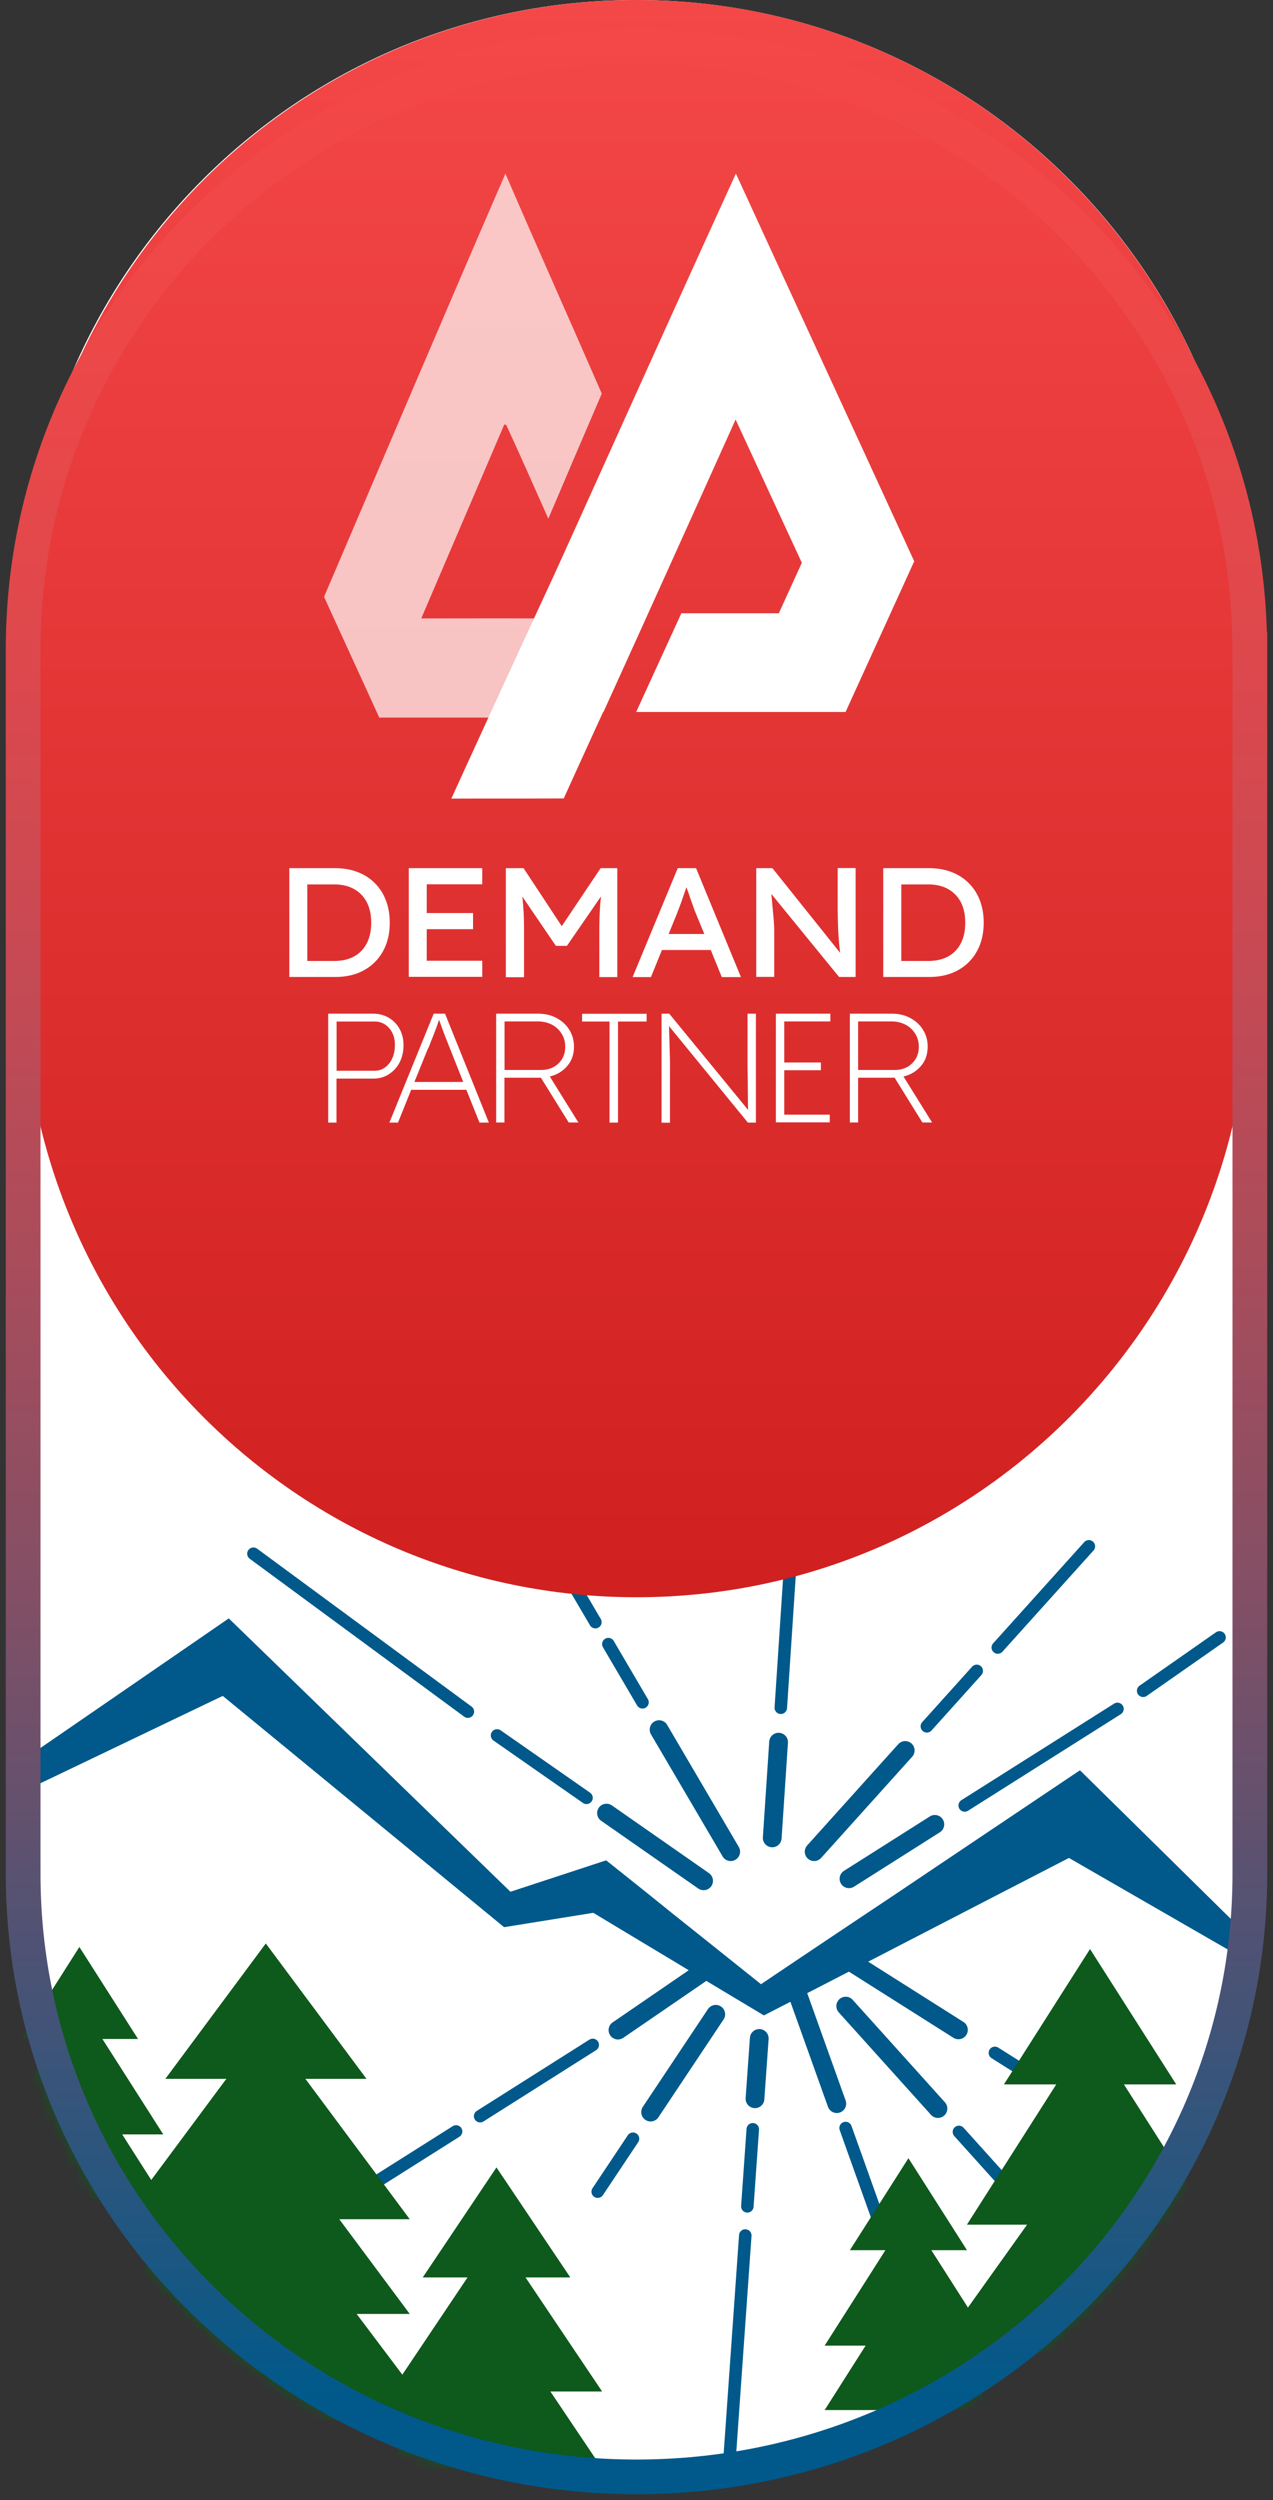
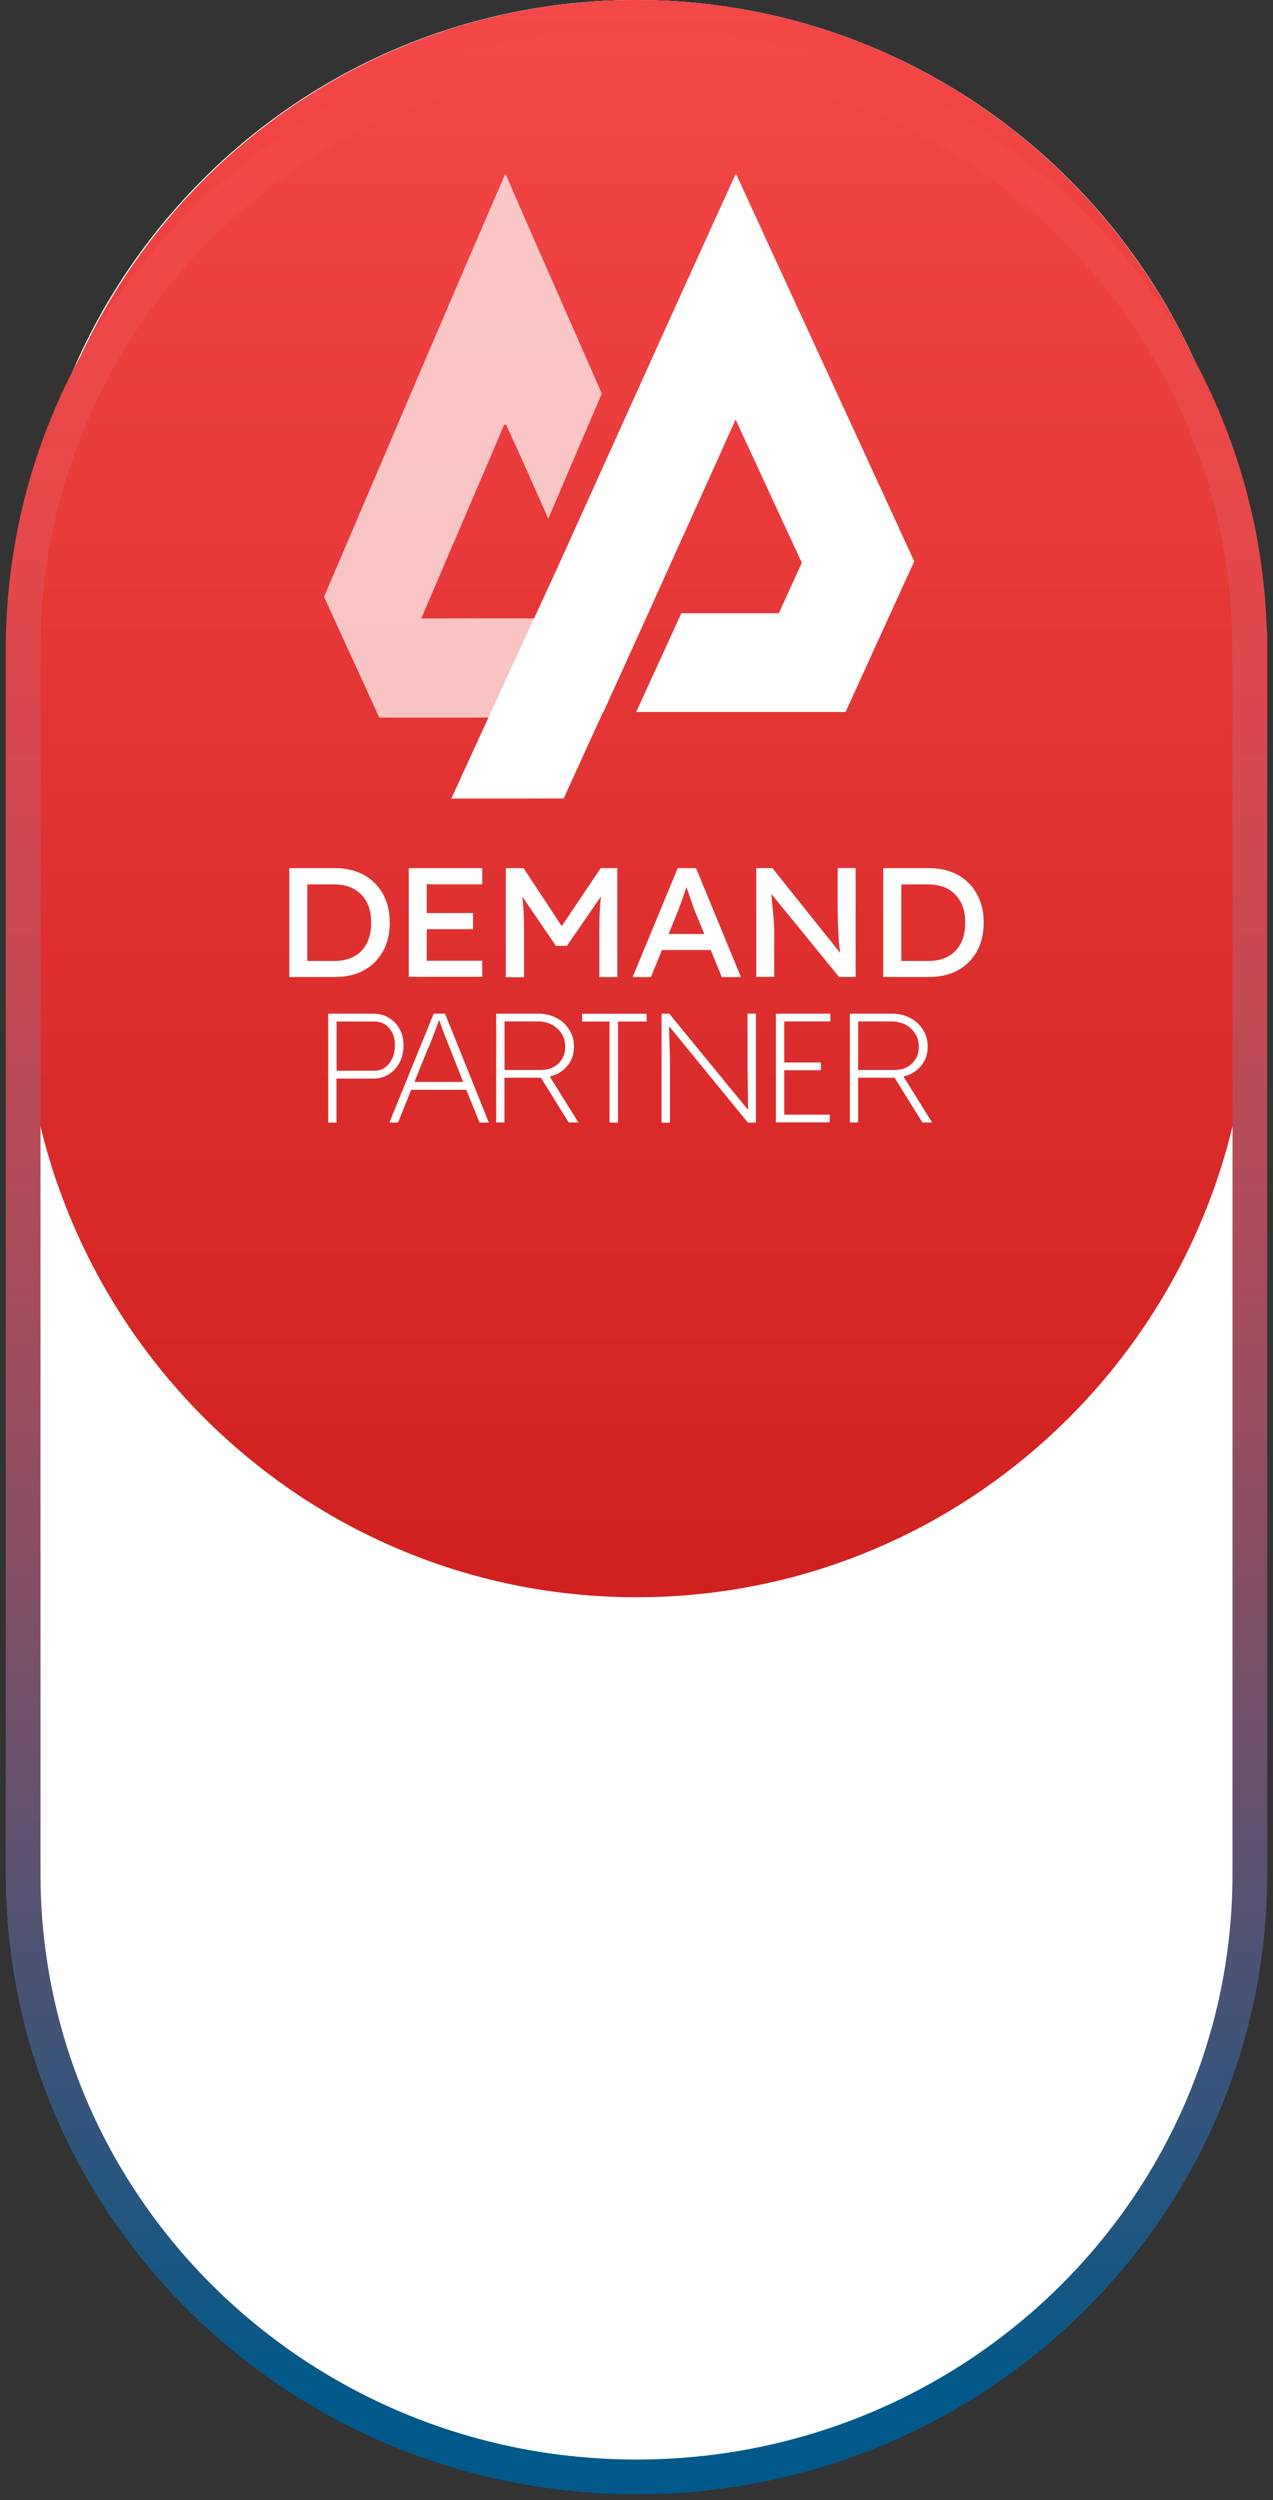
<svg xmlns="http://www.w3.org/2000/svg" width="110" height="216" fill="none">
  <rect width="100%" height="100%" fill="#333333" stroke="none" />
  <path fill="#fff" d="M107.91 52.96C107.91 23.71 84.2 0 54.96 0 25.72 0 2 23.71 2 52.96v107.55c0 29.25 23.71 52.96 52.96 52.96s52.96-23.71 52.96-52.96V52.96h-.01Z" />
  <mask id="a" width="110" height="214" x="0" y="2" maskUnits="userSpaceOnUse" style="mask-type:alpha">
-     <path fill="#fff" stroke="#00598A" stroke-miterlimit="10" stroke-width="3" d="M107.91 56.16c0-28.765-23.71-52.08-52.96-52.08S2 27.395 2 56.16V161.92C2 190.686 25.71 214 54.96 214s52.96-23.314 52.96-52.079V56.159h-.01Z" />
-   </mask>
+     </mask>
  <g mask="url(#a)">
    <path fill="#00598A" d="M107.388 166.8v2.38l-15.02-8.656c-5 2.577-10 5.164-14.99 7.742a3230.32 3230.32 0 0 1-11.37 5.863c-2.51-1.505-5.03-3.011-7.54-4.535-2.41-1.446-4.8-2.883-7.2-4.329l-7.71 1.24c-8.1-6.66-16.2-13.32-24.31-19.98-5.74 2.745-11.49 5.509-17.24 8.254.04-.935.09-1.879.13-2.824 5.88-4.043 11.76-8.086 17.63-12.129l24.34 23.619c2.76-.905 5.51-1.81 8.27-2.715 1.89 1.505 3.79 3.02 5.67 4.545 2.57 2.046 5.13 4.092 7.71 6.158 3.77-2.538 7.56-5.076 11.34-7.594 5.4-3.63 10.81-7.26 16.22-10.89 4.69 4.613 9.37 9.227 14.06 13.851h.01Z" />
    <path stroke="#00598A" stroke-linecap="round" stroke-miterlimit="10" stroke-width="1.62" d="m52.408 156.648 8.39 5.853" />
-     <path stroke="#00598A" stroke-linecap="round" stroke-miterlimit="10" stroke-width="1.08" d="m42.95 149.938 7.73 5.391M21.898 134.238l18.53 13.644" />
-     <path stroke="#00598A" stroke-linecap="round" stroke-miterlimit="10" stroke-width="1.62" d="m73.36 162.324 7.42-4.702M53.398 175.398l7.09-4.859" />
    <path stroke="#00598A" stroke-linecap="round" stroke-miterlimit="10" stroke-width="1.08" d="m83.36 155.989 13.2-8.343M98.78 146.082l6.599-4.613" />
    <path stroke="#00598A" stroke-linecap="round" stroke-miterlimit="10" stroke-width="1.62" d="m70.35 159.983 7.87-8.746" />
    <path stroke="#00598A" stroke-linecap="round" stroke-miterlimit="10" stroke-width="1.08" d="m80.09 149.152 4.31-4.791M86.219 142.344l7.87-8.745" />
    <path stroke="#00598A" stroke-linecap="round" stroke-miterlimit="10" stroke-width="1.62" d="m63.14 159.983-6.19-10.546" />
    <path stroke="#00598A" stroke-linecap="round" stroke-miterlimit="10" stroke-width="1.08" d="m55.518 147.076-2.95-5.027M51.448 140.151l-4.54-7.723" />
    <path stroke="#00598A" stroke-linecap="round" stroke-miterlimit="10" stroke-width="1.62" d="m66.728 158.792.55-8.273" />
    <path stroke="#00598A" stroke-linecap="round" stroke-miterlimit="10" stroke-width="1.08" d="m67.469 147.548.9-13.634M41.488 182.835l9.73-6.158M29.68 190.301l9.73-6.148" />
    <path stroke="#00598A" stroke-linecap="round" stroke-miterlimit="10" stroke-width="1.62" d="m73.318 169.367 9.5 6.011" />
-     <path stroke="#00598A" stroke-linecap="round" stroke-miterlimit="10" stroke-width="1.08" d="m85.969 177.365 2.93 1.85" />
    <path stroke="#00598A" stroke-linecap="round" stroke-miterlimit="10" stroke-width="1.62" d="m73.078 173.323 7.97 8.853" />
    <path stroke="#00598A" stroke-linecap="round" stroke-miterlimit="10" stroke-width="1.08" d="m82.86 184.193 4.58 5.086" />
    <path stroke="#00598A" stroke-linecap="round" stroke-miterlimit="10" stroke-width="1.62" d="m61.849 174.031-5.63 8.45" />
    <path stroke="#00598A" stroke-linecap="round" stroke-miterlimit="10" stroke-width="1.08" d="m54.698 184.782-3.05 4.575" />
    <path stroke="#00598A" stroke-linecap="round" stroke-miterlimit="10" stroke-width="1.62" d="m65.608 176.116-.37 5.214" />
    <path stroke="#00598A" stroke-linecap="round" stroke-miterlimit="10" stroke-width="1.08" d="m65.048 183.966-.47 6.66M64.4 193.144l-1.37 19.439" />
    <path stroke="#00598A" stroke-linecap="round" stroke-miterlimit="10" stroke-width="1.62" d="m68.728 171.748 3.58 10.004" />
-     <path stroke="#00598A" stroke-linecap="round" stroke-miterlimit="10" stroke-width="1.08" d="m73.068 183.858 2.86 8.008" />
    <path fill="#0E591C" d="m47.56 206.622 4.46 6.64H33.79c.71-1.82 1.43-3.639 2.14-5.459-.71-.394-1.43-.787-2.14-1.181l6.61-9.857h-3.87l6.37-9.503 6.38 9.503h-3.87l6.62 9.857h-4.47ZM99.629 192.21l5.21 8.175-25.45 4.938c3.12-4.368 6.24-8.745 9.36-13.113h-5.2l7.72-12.12h-4.52l7.44-11.696 7.45 11.696h-4.52l7.73 12.12h-5.22Z" />
    <path fill="#0E591C" d="m82.188 202.657 3.55 5.568h-14.48l3.54-5.568h-3.54l5.25-8.244h-3.07l5.06-7.949 5.06 7.949h-3.08l5.26 8.244h-3.55ZM10.559 184.409l3.55 5.568H-.371l3.54-5.568h-3.54l5.25-8.244h-3.07l5.05-7.949 5.07 7.949h-3.08l5.26 8.244h-3.55Z" />
    <path fill="#0E591C" d="m8.258 209.061 6.88-9.139h-4.59c1.19-2.331 2.37-4.672 3.56-7.004-1.19-.393-2.37-.787-3.56-1.18l9.01-12.13h-5.27l8.68-11.696 8.7 11.696h-5.28l9.02 12.13h-6.09l6.09 8.184h-4.59l6.88 9.139H8.258Z" />
  </g>
  <path fill="url(#b)" d="M108 53.326C108 23.873 84.272 0 55 0S2 23.873 2 53.326v31.348C2 114.127 25.728 138 55 138s53-23.873 53-53.326V53.326Z" />
  <path fill="#fff" fill-opacity=".7" d="M36.408 53.416c2.395-5.575 4.773-11.166 7.167-16.74.049 0 .122.025.17.041 1.242 2.683 2.428 5.398 3.637 8.097C48.916 41.207 50.45 37.61 52 34.01c-2.76-6.348-5.592-12.654-8.327-19.01C38.397 27.166 33.219 39.374 28 51.566c1.583 3.48 3.19 6.953 4.772 10.434h9.967l3.718-8.568c-3.352-.016-6.696 0-10.049 0" />
  <path fill="#fff" d="M79 48.497s-5.672-12.337-7.65-16.624l-2.938-6.384c-1.664-3.605-3.277-7.134-4.823-10.489-5.255 11.496-10.426 23.025-15.64 34.53A4042.131 4042.131 0 0 0 39 69c3.243-.017 6.478 0 9.713-.017 1.13-2.489 2.259-4.978 3.405-7.467h.026c3.829-8.416 7.624-16.84 11.42-25.272 1.392 3.013 3.71 8.033 5.103 11.038.237.508.62 1.34.62 1.34L67.3 52.984h-8.423l-3.906 8.532h18.094L79 48.49v.008Z" />
  <path stroke="url(#c)" stroke-miterlimit="10" stroke-width="3" d="M107.99 56.099C107.99 27.324 84.262 4 54.99 4S2 27.323 2 56.099v105.802C2 190.677 25.728 214 55 214s53-23.323 53-52.099V56.099h-.01Z" />
  <path fill="#fff" d="M25 84.419v-9.41h3.951c.962 0 1.79.203 2.503.59a4.153 4.153 0 0 1 1.645 1.654c.382.706.579 1.528.579 2.456 0 .928-.186 1.76-.58 2.466a4.104 4.104 0 0 1-1.634 1.644c-.703.397-1.54.59-2.513.59H25v.01Zm3.868-8.007h-2.316v6.614h2.316c1.024 0 1.81-.3 2.369-.88.558-.59.838-1.392.838-2.427 0-1.035-.28-1.828-.849-2.418-.568-.59-1.354-.89-2.358-.89ZM35.322 84.419v-9.41h6.35v1.393h-4.798v2.485h4.002v1.393h-4.002v2.727h4.799v1.392h-6.35v.02ZM43.71 84.419v-9.41h1.531l3.3 5.01 3.361-5.01h1.438v9.41h-1.552v-3.85c0-.599.01-1.15.031-1.653a22.3 22.3 0 0 1 .114-1.47l-2.948 4.275h-.951l-2.896-4.255c.041.444.083.918.114 1.421.02.493.03 1.054.03 1.692v3.85h-1.55l-.022-.01ZM54.664 84.419l3.9-9.41h1.582l3.879 9.41H62.37l-.952-2.34h-4.22l-.951 2.34h-1.583Zm3.879-5.61-.765 1.886h3.082l-.797-1.934c-.03-.067-.082-.222-.175-.474-.083-.25-.187-.522-.29-.831-.103-.31-.197-.57-.29-.803-.072.232-.165.493-.258.764-.093.28-.186.542-.28.793-.093.252-.175.455-.237.6h.01ZM65.348 84.419v-9.41h1.396L72.6 82.33a21.648 21.648 0 0 1-.166-1.895 53.656 53.656 0 0 1-.052-2.34V75h1.552v9.41h-1.428l-5.854-7.176c.073.783.124 1.383.166 1.808.041.426.062.745.072.948.01.213.01.377.01.503V84.4h-1.55.01l-.01.019ZM76.322 84.419v-9.41h3.951c.962 0 1.79.203 2.503.59a4.153 4.153 0 0 1 1.645 1.654c.382.706.58 1.528.58 2.456 0 .928-.187 1.76-.58 2.466a4.104 4.104 0 0 1-1.634 1.644c-.704.397-1.541.59-2.514.59h-3.95v.01Zm3.879-8.007h-2.317v6.614h2.317c1.024 0 1.81-.3 2.369-.88.558-.59.837-1.392.837-2.427 0-1.035-.279-1.828-.848-2.418-.569-.59-1.355-.89-2.358-.89ZM28.361 96.99v-9.409h3.869c.507 0 .962.116 1.355.348.393.232.713.551.94.967.228.406.342.87.342 1.402 0 .561-.114 1.064-.341 1.5a2.668 2.668 0 0 1-.941 1.024c-.393.252-.849.368-1.355.368h-3.155v3.8h-.724.01Zm.724-4.477h3.28c.506 0 .93-.213 1.261-.629.331-.415.497-.957.497-1.615 0-.58-.166-1.063-.497-1.44a1.6 1.6 0 0 0-1.262-.571h-3.279v4.255ZM33.647 96.99l3.827-9.409h.982l3.786 9.41h-.807l-1.138-2.834H35.53l-1.138 2.833h-.755.01Zm3.34-6.42-1.178 2.91h4.22l-1.19-2.998c-.134-.338-.248-.619-.341-.86-.093-.242-.186-.484-.27-.716-.082-.242-.185-.503-.289-.803-.103.31-.196.59-.29.832-.093.242-.186.493-.289.745-.103.251-.217.55-.352.89h-.02ZM42.873 96.99v-9.409h3.63c.59 0 1.128.126 1.593.377.466.252.838.59 1.097 1.016.268.425.403.909.403 1.45 0 .658-.186 1.219-.58 1.673-.382.455-.889.764-1.51.91l2.472 3.974h-.837l-2.4-3.868h-3.154v3.868h-.725l.01.01Zm.724-4.545h3.144c.62 0 1.117-.183 1.51-.56.393-.378.59-.852.59-1.442 0-.415-.093-.793-.31-1.13a2.18 2.18 0 0 0-.838-.784 2.694 2.694 0 0 0-1.231-.28h-2.865v4.196ZM52.668 96.99v-8.732h-2.369v-.668h5.575v.668h-2.472v8.732h-.734ZM57.167 87.581h.662l6.816 8.317c-.01-.28-.02-.648-.02-1.074 0-.425-.011-.87-.011-1.315 0-.445-.01-.87-.02-1.248v-4.68h.723v9.41h-.693l-6.816-8.337.031 1.064.031 1.151c.01.368.021.696.021.977V97h-.724v-9.419ZM67.044 96.99v-9.409h4.707v.667h-3.983v3.55h3.165v.667h-3.165v3.839h3.93v.667h-4.643l-.01.02ZM73.436 96.99v-9.409h3.63c.59 0 1.128.126 1.594.377.465.252.837.59 1.096 1.016.269.425.403.909.403 1.45 0 .658-.186 1.219-.579 1.673-.383.455-.89.764-1.51.91l2.472 3.974h-.838l-2.4-3.868H74.15v3.868h-.724l.01.01Zm.714-4.545h3.144c.62 0 1.117-.183 1.51-.56.393-.378.59-.852.59-1.442 0-.415-.093-.793-.31-1.13a2.18 2.18 0 0 0-.838-.784 2.694 2.694 0 0 0-1.23-.28H74.15v4.196Z" />
  <defs>
    <linearGradient id="b" x1="55" x2="55" y1="0" y2="138" gradientUnits="userSpaceOnUse">
      <stop stop-color="#F44747" />
      <stop offset=".99" stop-color="#D02020" />
    </linearGradient>
    <linearGradient id="c" x1="54.99" x2="54.99" y1="2.524" y2="215.476" gradientUnits="userSpaceOnUse">
      <stop stop-color="#F44747" />
      <stop offset=".11" stop-color="#EF4748" />
      <stop offset=".23" stop-color="#E1484B" />
      <stop offset=".36" stop-color="#CB4952" />
      <stop offset=".49" stop-color="#AC4C5A" />
      <stop offset=".63" stop-color="#844F65" />
      <stop offset=".77" stop-color="#525273" />
      <stop offset=".91" stop-color="#195782" />
      <stop offset=".96" stop-color="#00598A" />
    </linearGradient>
  </defs>
</svg>